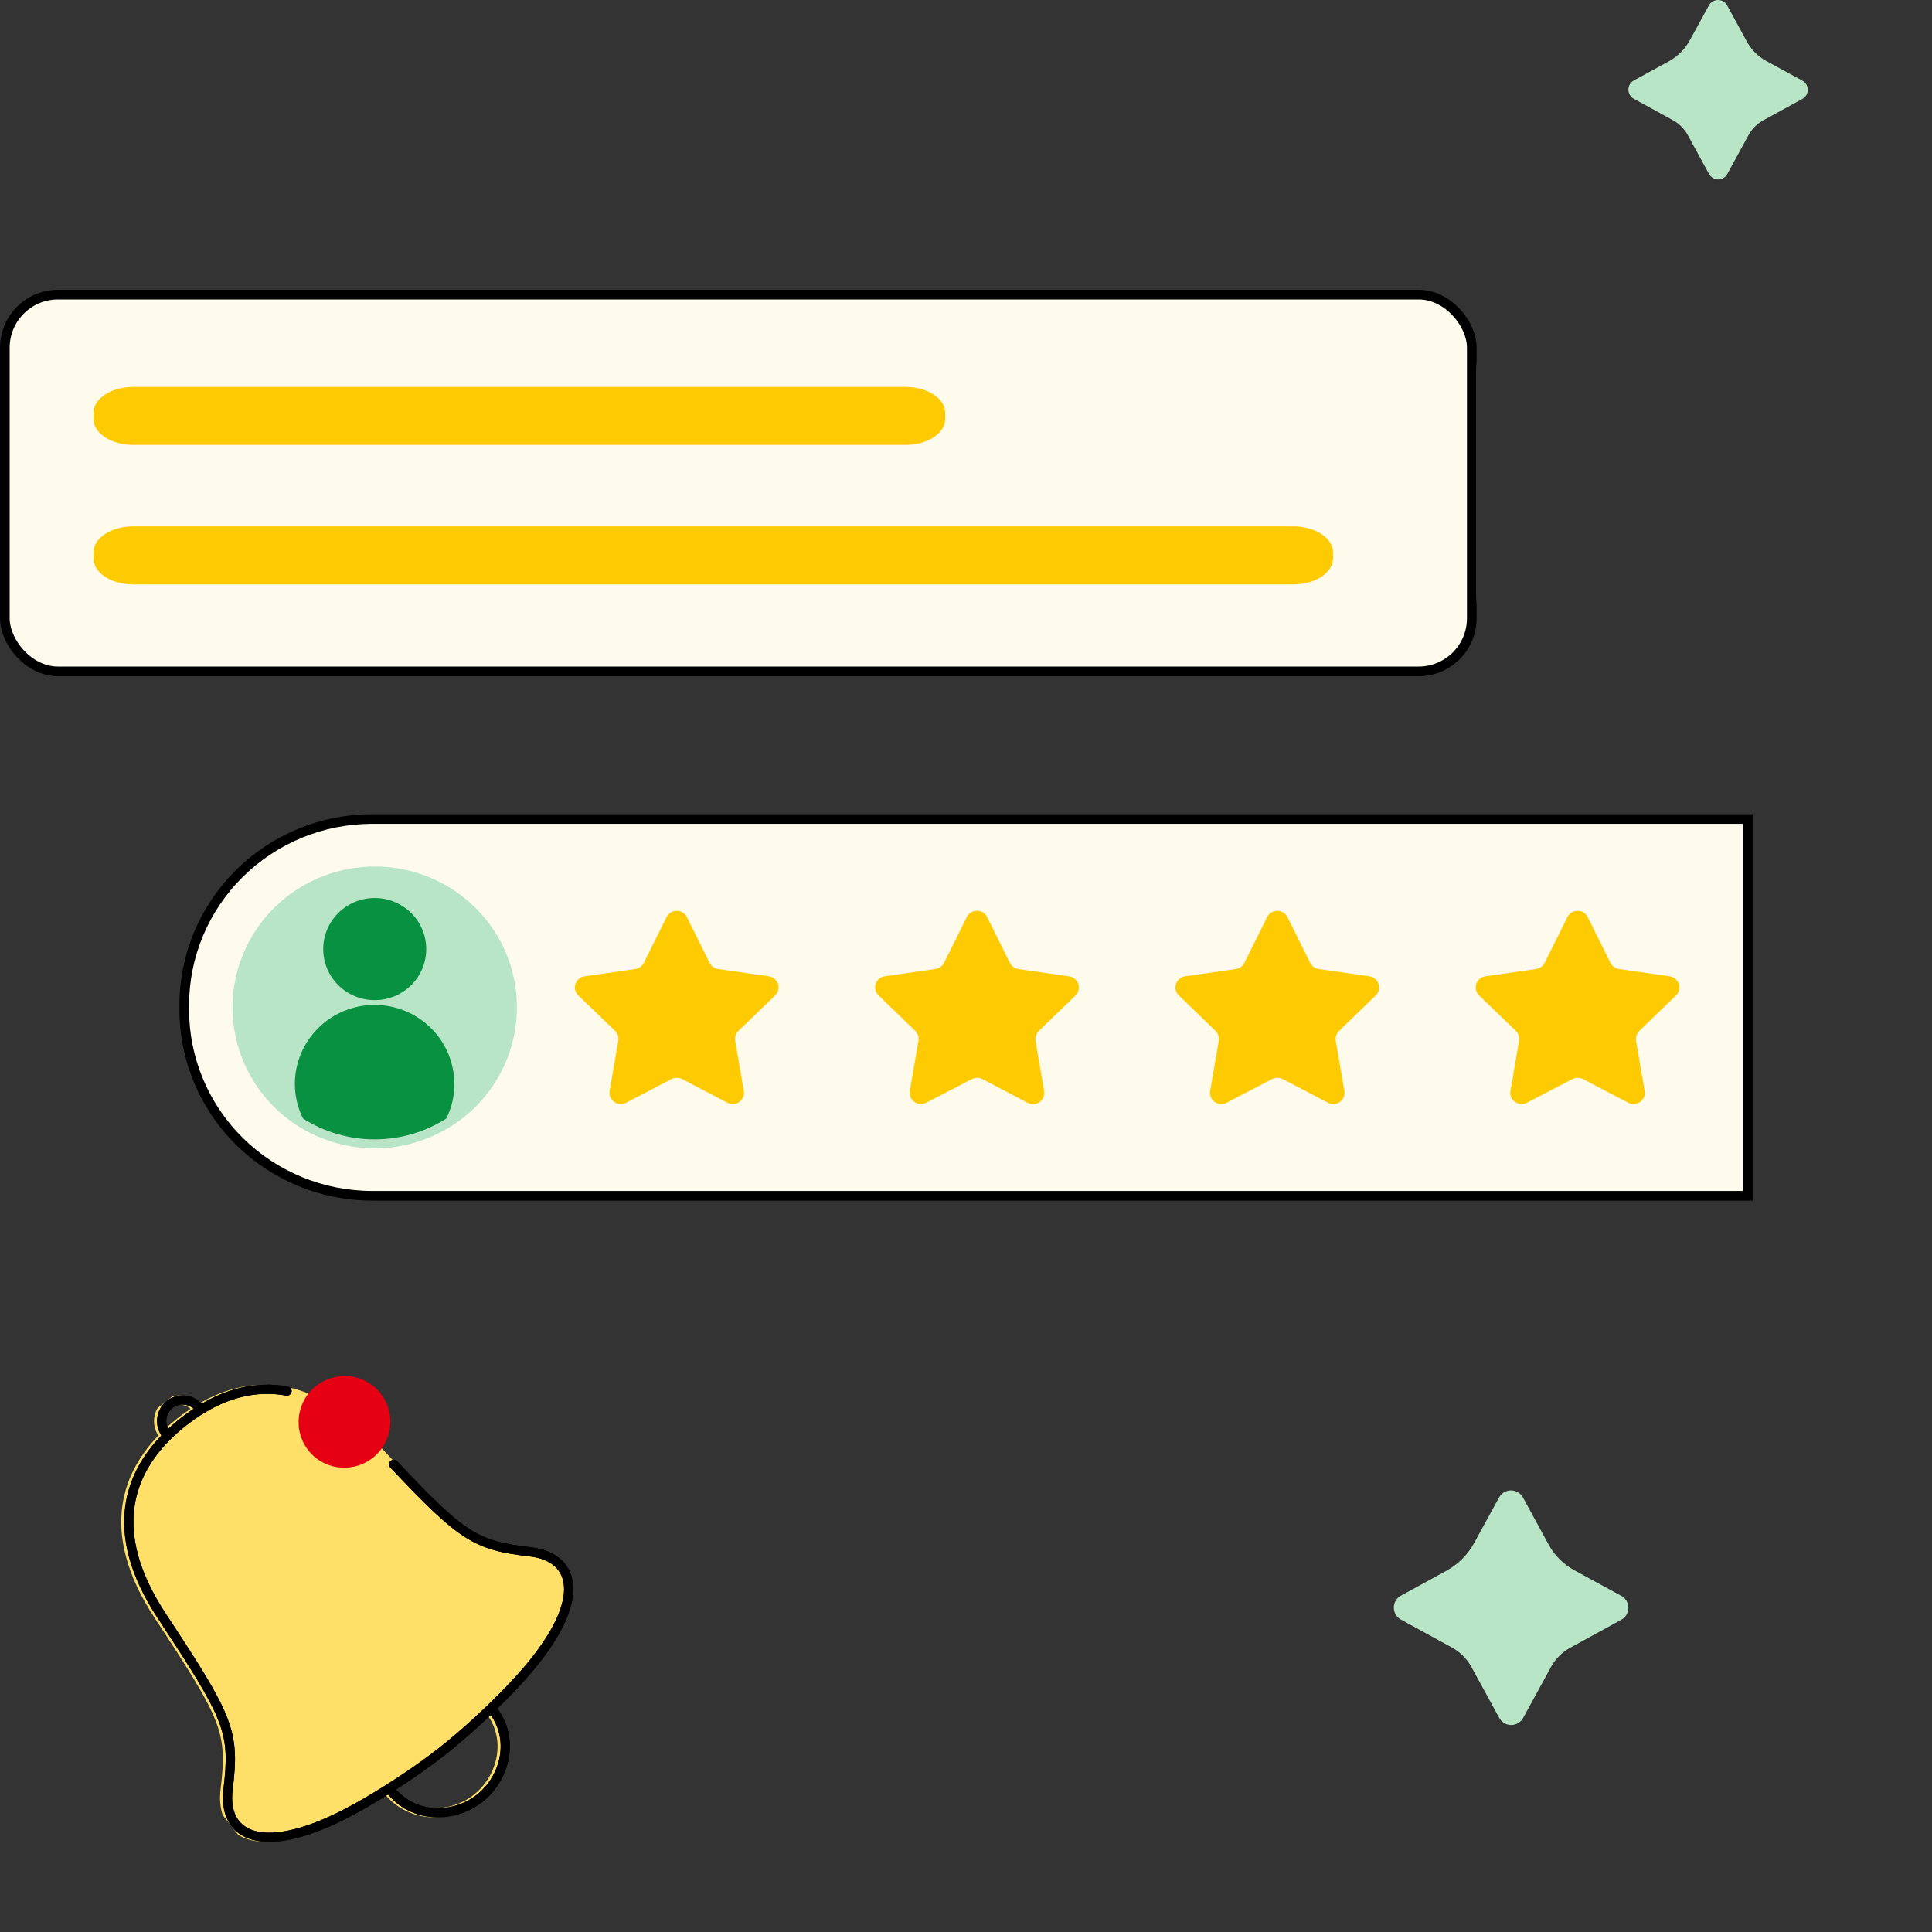
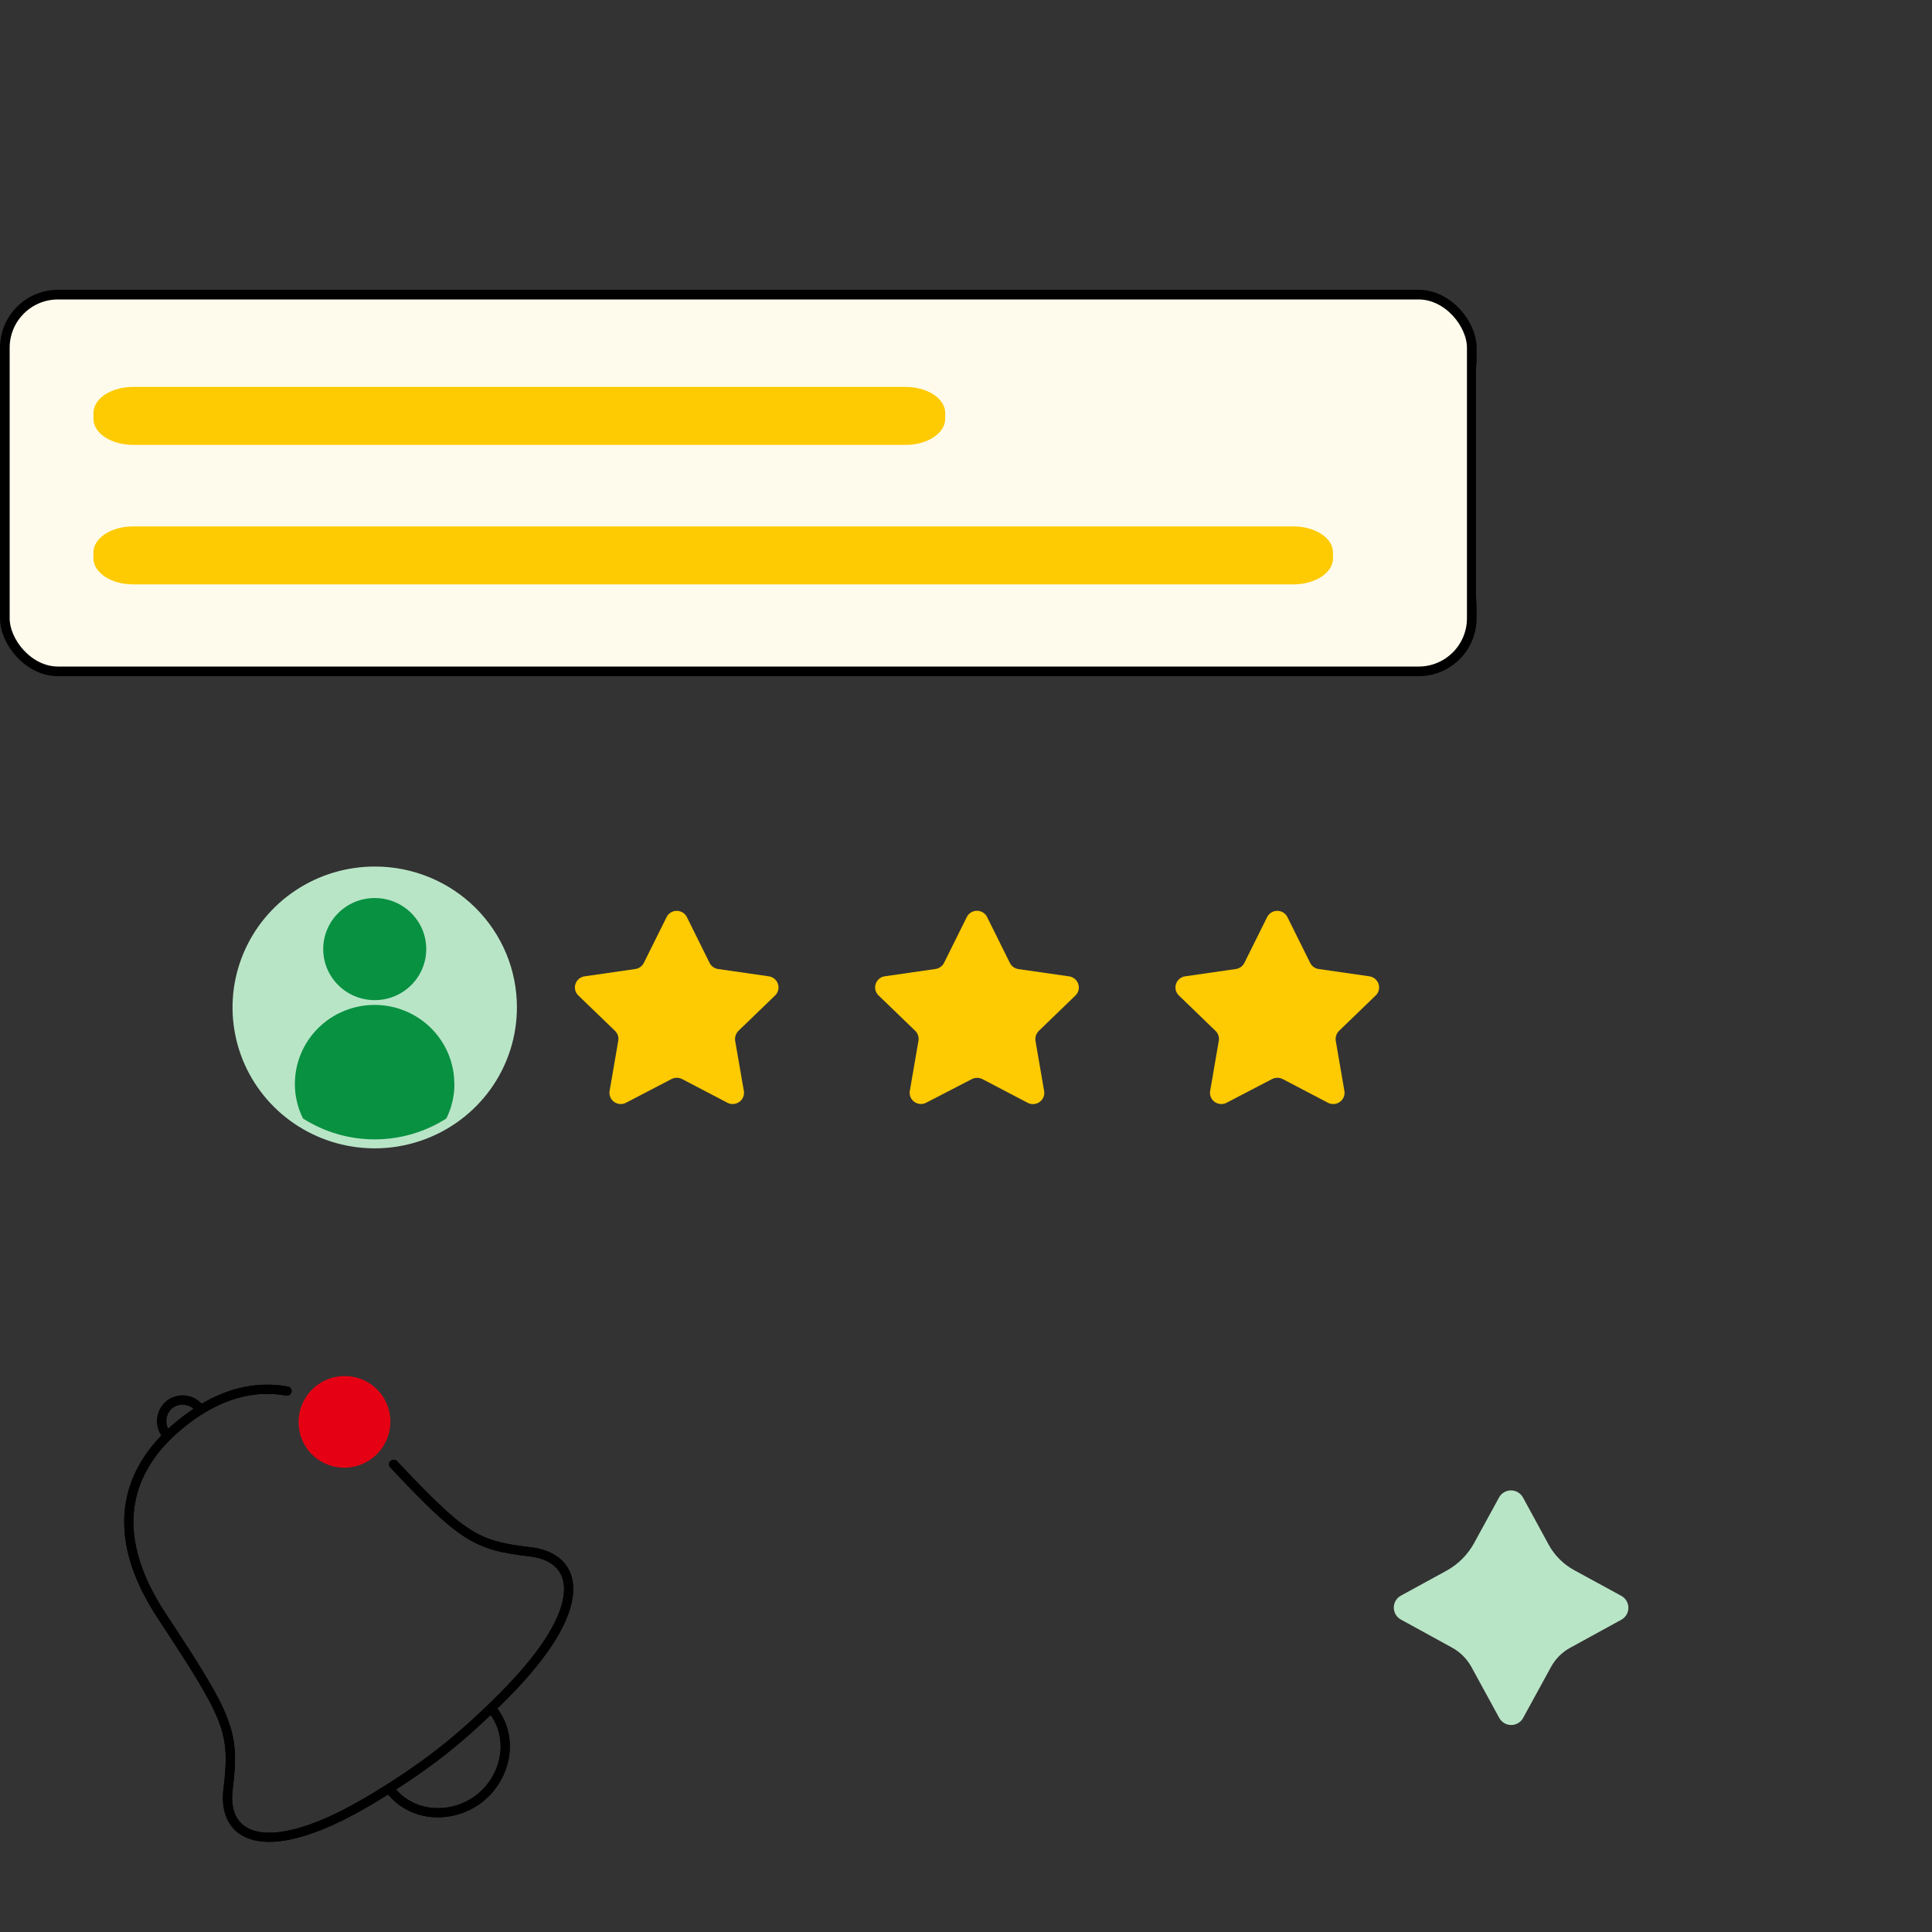
<svg xmlns="http://www.w3.org/2000/svg" width="100" height="100" viewBox="0 0 100 100" fill="none">
  <rect x="0" y="0" width="100" height="100" fill="#333333" stroke="none" />
  <g clip-path="url(#clip0_10717_15184)">
    <path d="M81.475 81.269L83.918 82.601C84.029 82.661 84.122 82.751 84.187 82.859C84.251 82.968 84.285 83.093 84.285 83.219C84.285 83.346 84.251 83.47 84.187 83.579C84.122 83.688 84.029 83.777 83.918 83.838L81.262 85.294C80.851 85.521 80.512 85.86 80.285 86.272L78.838 88.918C78.777 89.03 78.688 89.122 78.579 89.187C78.47 89.252 78.346 89.286 78.219 89.286C78.092 89.286 77.968 89.252 77.859 89.187C77.75 89.122 77.66 89.03 77.6 88.918L76.163 86.286C75.928 85.859 75.576 85.508 75.149 85.275L72.51 83.828C72.399 83.767 72.306 83.678 72.241 83.569C72.177 83.46 72.143 83.336 72.143 83.209C72.143 83.083 72.177 82.959 72.241 82.85C72.306 82.741 72.399 82.651 72.51 82.591L74.868 81.301C75.472 80.97 75.969 80.473 76.3 79.868L77.59 77.51C77.651 77.399 77.74 77.306 77.849 77.242C77.958 77.177 78.082 77.143 78.209 77.143C78.336 77.143 78.46 77.177 78.569 77.242C78.678 77.306 78.768 77.399 78.829 77.51L80.16 79.954C80.464 80.509 80.92 80.965 81.475 81.269Z" fill="#B9E5C7" />
-     <path d="M91.421 3.155L93.29 4.174C93.375 4.22 93.446 4.288 93.495 4.372C93.545 4.455 93.571 4.55 93.571 4.647C93.571 4.743 93.545 4.838 93.495 4.922C93.446 5.005 93.375 5.073 93.29 5.119L91.259 6.233C90.944 6.407 90.685 6.666 90.511 6.981L89.405 9.005C89.359 9.09 89.29 9.161 89.207 9.21C89.124 9.26 89.029 9.286 88.932 9.286C88.835 9.286 88.74 9.26 88.656 9.21C88.573 9.161 88.505 9.09 88.458 9.005L87.359 6.992C87.18 6.666 86.911 6.397 86.584 6.218L84.566 5.112C84.481 5.066 84.41 4.997 84.361 4.914C84.311 4.831 84.285 4.736 84.285 4.639C84.285 4.542 84.311 4.447 84.361 4.364C84.41 4.281 84.481 4.213 84.566 4.166L86.369 3.179C86.831 2.927 87.211 2.547 87.464 2.084L88.451 0.281C88.497 0.196 88.566 0.125 88.649 0.075C88.732 0.026 88.827 0 88.924 0C89.021 0 89.116 0.026 89.2 0.075C89.283 0.125 89.351 0.196 89.398 0.281L90.416 2.15C90.649 2.574 90.997 2.923 91.421 3.155Z" fill="#B9E5C7" />
    <g clip-path="url(#clip1_10717_15184)">
-       <path fill-rule="evenodd" clip-rule="evenodd" d="M24.816 93.271C24.799 93.284 24.818 93.27 24.772 93.306C24.049 93.854 23.153 94.122 22.251 94.059C21.389 93.996 20.552 93.62 19.938 92.886C19.61 93.09 19.276 93.293 18.939 93.49C17.153 94.535 15.699 95.092 14.568 95.27C13.733 95.401 13.063 95.328 12.556 95.094C12.028 94.849 11.681 94.435 11.511 93.896C11.39 93.515 11.361 93.074 11.419 92.592C11.598 91.12 11.611 90.225 11.161 89.069C10.702 87.888 9.756 86.406 8.021 83.77C6.508 81.475 6.119 79.555 6.327 77.981C6.534 76.417 7.328 75.204 8.199 74.301C8.027 74.047 7.949 73.741 7.978 73.435C8.009 73.109 8.158 72.805 8.396 72.579C8.421 72.555 8.447 72.532 8.474 72.511L8.477 72.508C8.504 72.487 8.533 72.467 8.562 72.448C8.837 72.27 9.167 72.198 9.491 72.244C9.795 72.287 10.075 72.435 10.281 72.662C11.364 72.028 12.73 71.542 14.298 71.709C15.876 71.877 17.649 72.706 19.525 74.714C21.68 77.021 22.898 78.288 23.937 79.013C24.956 79.722 25.828 79.92 27.301 80.092C27.783 80.148 28.204 80.281 28.547 80.489C29.031 80.781 29.351 81.215 29.465 81.786C29.574 82.334 29.487 83.002 29.163 83.783C28.724 84.841 27.841 86.124 26.405 87.612C26.135 87.893 25.861 88.169 25.586 88.438C26.156 89.207 26.325 90.11 26.183 90.963C26.032 91.854 25.561 92.662 24.859 93.236C24.813 93.272 24.832 93.257 24.815 93.27L24.816 93.271ZM8.768 72.883C8.751 72.896 8.735 72.911 8.72 72.925C8.566 73.072 8.471 73.268 8.452 73.479C8.436 73.645 8.469 73.811 8.548 73.958C8.602 73.907 8.656 73.858 8.71 73.81C8.875 73.663 9.034 73.531 9.185 73.412C9.336 73.293 9.502 73.17 9.683 73.045C9.742 73.003 9.803 72.962 9.865 72.921C9.741 72.811 9.587 72.739 9.422 72.716C9.213 72.685 8.999 72.731 8.821 72.845C8.803 72.857 8.786 72.87 8.768 72.883ZM20.344 92.626C20.866 93.225 21.566 93.531 22.287 93.584C23.072 93.638 23.852 93.405 24.482 92.928C24.498 92.915 24.477 92.932 24.52 92.897C24.564 92.863 24.542 92.88 24.559 92.867C25.17 92.368 25.58 91.664 25.713 90.887C25.831 90.174 25.697 89.422 25.238 88.774C25.037 88.966 24.836 89.154 24.635 89.337C24.035 89.885 23.444 90.389 22.888 90.827C22.332 91.265 21.703 91.721 21.029 92.175C20.805 92.326 20.576 92.476 20.344 92.626L20.344 92.626Z" fill="#FEDF67" />
      <path fill-rule="evenodd" clip-rule="evenodd" d="M24.971 93.268C24.988 93.255 24.97 93.27 25.014 93.233C25.718 92.659 26.189 91.85 26.341 90.958C26.483 90.105 26.315 89.203 25.744 88.433C26.02 88.164 26.294 87.888 26.564 87.607C28.002 86.117 28.885 84.833 29.325 83.776C29.65 82.994 29.736 82.326 29.628 81.778C29.514 81.207 29.194 80.772 28.71 80.481C28.367 80.273 27.946 80.141 27.463 80.085C26.093 79.925 25.242 79.743 24.314 79.15C23.368 78.545 22.315 77.503 20.546 75.625C20.502 75.581 20.443 75.556 20.381 75.555C20.318 75.554 20.258 75.577 20.212 75.62C20.167 75.663 20.14 75.721 20.137 75.783C20.134 75.846 20.155 75.906 20.196 75.953C21.988 77.856 23.061 78.916 24.054 79.55C25.065 80.197 25.965 80.391 27.406 80.559C27.823 80.607 28.18 80.718 28.461 80.887C28.83 81.11 29.074 81.441 29.16 81.874C29.251 82.33 29.171 82.904 28.885 83.594C28.466 84.602 27.615 85.834 26.222 87.278C25.65 87.871 25.059 88.446 24.474 88.981C23.888 89.516 23.303 90.016 22.75 90.45C22.198 90.885 21.578 91.334 20.917 91.779C20.257 92.224 19.562 92.662 18.851 93.078C17.119 94.092 15.722 94.63 14.644 94.8C13.906 94.916 13.329 94.858 12.907 94.663C12.506 94.478 12.242 94.162 12.113 93.751C12.014 93.438 11.991 93.066 12.041 92.648C12.231 91.099 12.242 90.151 11.755 88.895C11.276 87.664 10.321 86.165 8.57 83.505C7.131 81.318 6.759 79.51 6.953 78.04C7.147 76.58 7.902 75.443 8.725 74.598C8.875 74.445 9.028 74.3 9.182 74.163C9.331 74.031 9.484 73.904 9.636 73.784C9.789 73.664 9.948 73.545 10.111 73.432C10.281 73.314 10.458 73.199 10.642 73.09C11.195 72.76 11.83 72.473 12.531 72.304C13.276 72.122 14.051 72.098 14.805 72.235C14.836 72.241 14.868 72.242 14.899 72.235C14.931 72.229 14.96 72.217 14.987 72.199C15.014 72.181 15.036 72.159 15.054 72.132C15.071 72.105 15.084 72.075 15.089 72.044C15.095 72.013 15.095 71.98 15.088 71.949C15.081 71.918 15.068 71.889 15.05 71.863C15.032 71.837 15.008 71.815 14.981 71.798C14.954 71.781 14.924 71.77 14.893 71.766C14.073 71.616 13.231 71.642 12.42 71.84C11.686 72.017 11.02 72.316 10.437 72.659C10.231 72.432 9.952 72.284 9.647 72.241C9.323 72.195 8.992 72.267 8.716 72.446C8.687 72.465 8.659 72.485 8.632 72.506L8.629 72.508C8.601 72.53 8.575 72.552 8.55 72.576C8.312 72.803 8.164 73.107 8.133 73.433C8.103 73.739 8.181 74.045 8.353 74.299C7.482 75.202 6.687 76.416 6.48 77.981C6.271 79.555 6.659 81.474 8.17 83.769C9.905 86.406 10.851 87.888 11.31 89.068C11.759 90.226 11.746 91.12 11.566 92.592C11.507 93.075 11.538 93.515 11.658 93.897C11.828 94.436 12.175 94.85 12.703 95.094C13.21 95.329 13.88 95.402 14.716 95.27C15.848 95.092 17.303 94.535 19.09 93.488C19.427 93.29 19.761 93.088 20.089 92.883C20.703 93.618 21.54 93.994 22.403 94.056C23.306 94.118 24.202 93.85 24.925 93.302C24.971 93.266 24.953 93.281 24.97 93.268L24.971 93.268ZM20.5 92.624C20.733 92.474 20.962 92.323 21.186 92.172C21.86 91.718 22.49 91.262 23.047 90.824C23.603 90.386 24.195 89.881 24.795 89.332C24.996 89.149 25.197 88.961 25.398 88.769C25.857 89.417 25.991 90.17 25.872 90.883C25.74 91.66 25.329 92.364 24.717 92.864C24.701 92.877 24.722 92.859 24.679 92.894C24.635 92.928 24.657 92.911 24.64 92.924C24.01 93.402 23.23 93.635 22.443 93.581C21.722 93.529 21.022 93.222 20.5 92.624ZM10.024 72.917C9.961 72.959 9.901 73 9.841 73.041C9.66 73.167 9.495 73.29 9.343 73.409C9.192 73.528 9.033 73.66 8.868 73.806C8.814 73.855 8.76 73.904 8.705 73.955C8.627 73.808 8.594 73.641 8.61 73.476C8.629 73.265 8.724 73.068 8.878 72.922C8.893 72.907 8.909 72.893 8.926 72.88C8.943 72.866 8.96 72.853 8.979 72.842C9.157 72.728 9.371 72.681 9.58 72.712C9.745 72.736 9.898 72.807 10.022 72.918L10.024 72.917Z" fill="black" />
      <path fill-rule="evenodd" clip-rule="evenodd" d="M24.972 93.268C24.989 93.255 24.97 93.269 25.015 93.232C25.718 92.659 26.19 91.85 26.342 90.958C26.484 90.105 26.316 89.202 25.745 88.433C26.021 88.163 26.295 87.887 26.566 87.607C28.003 86.116 28.886 84.833 29.326 83.775C29.651 82.994 29.738 82.326 29.629 81.778C29.515 81.207 29.194 80.772 28.711 80.48C28.368 80.273 27.947 80.141 27.464 80.084C26.094 79.925 25.243 79.743 24.314 79.15C23.369 78.545 22.316 77.503 20.547 75.625C20.503 75.581 20.444 75.556 20.382 75.555C20.319 75.554 20.259 75.577 20.213 75.62C20.168 75.662 20.141 75.721 20.138 75.783C20.135 75.845 20.156 75.906 20.197 75.953C21.989 77.856 23.062 78.916 24.055 79.55C25.066 80.196 25.966 80.391 27.407 80.558C27.824 80.607 28.181 80.717 28.462 80.887C28.831 81.11 29.075 81.441 29.161 81.873C29.252 82.33 29.172 82.904 28.886 83.594C28.467 84.601 27.616 85.834 26.223 87.278C25.651 87.871 25.06 88.446 24.474 88.981C23.889 89.516 23.304 90.016 22.752 90.45C22.199 90.885 21.579 91.334 20.918 91.779C20.258 92.224 19.563 92.662 18.852 93.078C17.12 94.092 15.723 94.629 14.645 94.8C13.907 94.916 13.33 94.858 12.908 94.663C12.507 94.477 12.243 94.162 12.114 93.751C12.015 93.438 11.992 93.065 12.043 92.648C12.232 91.098 12.243 90.151 11.756 88.895C11.277 87.664 10.322 86.165 8.571 83.505C7.132 81.318 6.759 79.51 6.954 78.04C7.148 76.579 7.903 75.443 8.726 74.598C8.876 74.445 9.029 74.3 9.183 74.162C9.332 74.031 9.485 73.904 9.637 73.784C9.79 73.664 9.949 73.545 10.112 73.431C10.282 73.314 10.459 73.199 10.643 73.09C11.196 72.76 11.831 72.473 12.532 72.304C13.277 72.121 14.052 72.098 14.805 72.234C14.837 72.241 14.869 72.241 14.9 72.235C14.931 72.229 14.961 72.217 14.988 72.199C15.014 72.181 15.037 72.158 15.055 72.132C15.072 72.105 15.085 72.075 15.09 72.044C15.096 72.012 15.096 71.98 15.089 71.949C15.082 71.918 15.069 71.889 15.051 71.863C15.033 71.837 15.009 71.815 14.982 71.798C14.955 71.781 14.925 71.77 14.893 71.765C14.074 71.616 13.232 71.641 12.421 71.839C11.687 72.016 11.021 72.316 10.438 72.658C10.232 72.431 9.953 72.284 9.648 72.241C9.324 72.194 8.993 72.267 8.717 72.445C8.688 72.464 8.66 72.484 8.633 72.506L8.63 72.508C8.602 72.53 8.576 72.552 8.551 72.576C8.313 72.802 8.165 73.107 8.134 73.433C8.104 73.739 8.182 74.045 8.354 74.299C7.483 75.202 6.688 76.416 6.481 77.981C6.272 79.554 6.66 81.473 8.171 83.769C9.906 86.405 10.851 87.887 11.311 89.068C11.76 90.225 11.747 91.12 11.567 92.592C11.508 93.075 11.539 93.515 11.659 93.897C11.829 94.436 12.176 94.85 12.704 95.094C13.211 95.329 13.881 95.402 14.717 95.27C15.849 95.091 17.304 94.535 19.09 93.488C19.428 93.29 19.762 93.088 20.09 92.882C20.704 93.617 21.541 93.993 22.404 94.056C23.307 94.118 24.203 93.85 24.926 93.301C24.972 93.265 24.954 93.281 24.971 93.268L24.972 93.268ZM20.501 92.624C20.734 92.474 20.963 92.323 21.187 92.172C21.861 91.718 22.491 91.261 23.047 90.824C23.604 90.386 24.196 89.881 24.796 89.332C24.997 89.149 25.198 88.961 25.399 88.769C25.858 89.417 25.992 90.17 25.873 90.883C25.741 91.66 25.33 92.364 24.718 92.863C24.701 92.876 24.723 92.859 24.68 92.894C24.636 92.928 24.658 92.911 24.641 92.924C24.011 93.401 23.231 93.635 22.444 93.581C21.723 93.528 21.023 93.221 20.501 92.624ZM10.025 72.917C9.962 72.958 9.902 72.999 9.842 73.04C9.661 73.166 9.496 73.29 9.344 73.409C9.193 73.528 9.034 73.66 8.869 73.806C8.815 73.854 8.761 73.904 8.706 73.954C8.628 73.808 8.595 73.641 8.611 73.475C8.63 73.265 8.725 73.068 8.879 72.921C8.894 72.907 8.91 72.893 8.927 72.879C8.944 72.866 8.961 72.853 8.98 72.842C9.158 72.727 9.372 72.681 9.581 72.712C9.746 72.736 9.899 72.807 10.023 72.917L10.025 72.917Z" fill="black" />
      <path d="M19.575 75.197C20.466 74.229 20.406 72.728 19.442 71.844C18.479 70.96 16.975 71.028 16.084 71.995C15.194 72.963 15.253 74.464 16.217 75.348C17.181 76.232 18.684 76.164 19.575 75.197Z" fill="#E60013" />
    </g>
    <g clip-path="url(#clip2_10717_15184)">
      <path d="M72.359 15H4.07C1.822 15 0 16.887 0 19.215V30.785C0 33.113 1.822 35 4.07 35H72.359C74.606 35 76.429 33.113 76.429 30.785V19.215C76.429 16.887 74.606 15 72.359 15Z" fill="#FFFBEC" />
      <path d="M46.873 20.027H6.888C5.755 20.027 4.837 20.631 4.837 21.376V21.679C4.837 22.424 5.755 23.027 6.888 23.027H46.873C48.006 23.027 48.924 22.424 48.924 21.679V21.376C48.924 20.631 48.006 20.027 46.873 20.027Z" fill="#FECA01" />
      <path d="M66.946 27.247H6.887C5.754 27.247 4.836 27.851 4.836 28.596V28.898C4.836 29.643 5.754 30.247 6.887 30.247H66.946C68.079 30.247 68.997 29.643 68.997 28.898V28.596C68.997 27.851 68.079 27.247 66.946 27.247Z" fill="#FECA01" />
    </g>
    <rect x="0.25" y="15.25" width="75.929" height="19.5" rx="2.75" stroke="black" stroke-width="0.5" />
    <g clip-path="url(#clip3_10717_15184)">
-       <path d="M19.266 42.393H90.465V61.893H19.266C16.685 61.893 14.21 60.877 12.385 59.069C10.561 57.261 9.536 54.809 9.536 52.253V52.033C9.536 49.477 10.561 47.025 12.385 45.217C14.21 43.409 16.685 42.393 19.266 42.393Z" fill="#FFFBEC" stroke="black" stroke-width="0.5" />
      <path d="M26.755 52.145C26.755 53.588 26.323 54.998 25.515 56.197C24.706 57.397 23.556 58.331 22.211 58.883C20.866 59.435 19.386 59.579 17.958 59.298C16.531 59.016 15.219 58.321 14.19 57.3C13.161 56.28 12.46 54.98 12.177 53.565C11.893 52.15 12.04 50.684 12.598 49.351C13.155 48.019 14.099 46.88 15.31 46.079C16.521 45.278 17.944 44.851 19.4 44.852C20.367 44.85 21.324 45.038 22.218 45.404C23.111 45.77 23.923 46.307 24.606 46.984C25.289 47.662 25.831 48.467 26.2 49.352C26.569 50.238 26.757 51.187 26.755 52.145Z" fill="#B9E5C7" />
      <path d="M19.396 51.767C20.869 51.767 22.062 50.584 22.062 49.124C22.062 47.665 20.869 46.482 19.396 46.482C17.923 46.482 16.73 47.665 16.73 49.124C16.73 50.584 17.923 51.767 19.396 51.767Z" fill="#089141" />
      <path d="M23.522 56.103C23.522 56.724 23.378 57.336 23.103 57.893C21.996 58.599 20.708 58.974 19.392 58.974C18.077 58.974 16.789 58.599 15.682 57.893C15.406 57.337 15.262 56.724 15.263 56.103C15.263 55.019 15.697 53.979 16.471 53.212C17.245 52.445 18.295 52.014 19.389 52.014C20.484 52.014 21.533 52.445 22.307 53.212C23.081 53.979 23.516 55.019 23.516 56.103H23.522Z" fill="#089141" />
      <path d="M35.571 47.506L36.725 49.834C36.768 49.921 36.831 49.996 36.91 50.053C36.989 50.109 37.081 50.145 37.178 50.157L39.765 50.53C39.879 50.541 39.987 50.585 40.076 50.656C40.166 50.727 40.232 50.822 40.267 50.93C40.302 51.038 40.305 51.154 40.275 51.263C40.245 51.373 40.183 51.471 40.097 51.546L38.226 53.353C38.157 53.421 38.105 53.504 38.075 53.596C38.044 53.688 38.037 53.785 38.053 53.88L38.496 56.433C38.522 56.545 38.514 56.662 38.473 56.769C38.432 56.877 38.36 56.969 38.266 57.036C38.172 57.103 38.06 57.141 37.944 57.145C37.828 57.149 37.714 57.119 37.615 57.059L35.309 55.854C35.223 55.809 35.128 55.786 35.031 55.786C34.933 55.786 34.838 55.809 34.752 55.854L32.44 57.059C32.341 57.119 32.227 57.149 32.111 57.145C31.995 57.141 31.883 57.103 31.789 57.036C31.695 56.969 31.623 56.877 31.582 56.769C31.541 56.662 31.533 56.545 31.559 56.433L31.999 53.88C32.017 53.785 32.011 53.687 31.982 53.595C31.952 53.504 31.899 53.42 31.829 53.353L29.955 51.546C29.869 51.471 29.808 51.372 29.777 51.263C29.747 51.153 29.75 51.037 29.786 50.929C29.822 50.821 29.888 50.726 29.978 50.655C30.067 50.584 30.176 50.541 30.29 50.53L32.875 50.157C32.971 50.145 33.063 50.109 33.142 50.053C33.221 49.996 33.285 49.921 33.327 49.834L34.484 47.506C34.529 47.399 34.604 47.308 34.7 47.244C34.797 47.179 34.911 47.145 35.028 47.145C35.144 47.145 35.258 47.179 35.355 47.244C35.451 47.308 35.527 47.399 35.571 47.506Z" fill="#FECA01" />
      <path d="M51.113 47.509L52.27 49.838C52.313 49.925 52.376 49.999 52.455 50.056C52.534 50.112 52.626 50.148 52.722 50.161L55.31 50.533C55.424 50.544 55.532 50.588 55.621 50.659C55.711 50.73 55.777 50.826 55.812 50.934C55.847 51.041 55.85 51.157 55.82 51.267C55.789 51.376 55.728 51.474 55.642 51.549L53.771 53.357C53.702 53.424 53.65 53.508 53.62 53.599C53.59 53.691 53.582 53.788 53.598 53.883L54.038 56.436C54.064 56.548 54.056 56.665 54.015 56.773C53.974 56.88 53.902 56.973 53.808 57.04C53.714 57.107 53.602 57.144 53.486 57.148C53.37 57.152 53.256 57.122 53.157 57.062L50.855 55.857C50.768 55.812 50.673 55.789 50.575 55.789C50.478 55.789 50.383 55.812 50.296 55.857L47.979 57.056C47.88 57.116 47.766 57.147 47.65 57.143C47.535 57.139 47.422 57.101 47.328 57.034C47.234 56.967 47.162 56.874 47.121 56.767C47.08 56.659 47.072 56.542 47.098 56.43L47.538 53.878C47.556 53.783 47.55 53.685 47.52 53.593C47.491 53.501 47.438 53.418 47.368 53.351L45.494 51.543C45.408 51.468 45.347 51.37 45.316 51.26C45.286 51.15 45.289 51.035 45.325 50.926C45.361 50.819 45.427 50.723 45.517 50.652C45.606 50.581 45.715 50.538 45.829 50.528L48.414 50.155C48.51 50.142 48.602 50.106 48.681 50.05C48.76 49.994 48.824 49.919 48.866 49.832L50.023 47.504C50.068 47.396 50.143 47.304 50.241 47.24C50.338 47.175 50.453 47.141 50.57 47.142C50.687 47.142 50.801 47.178 50.898 47.243C50.995 47.309 51.07 47.401 51.113 47.509Z" fill="#FECA01" />
      <path d="M66.655 47.506L67.812 49.834C67.855 49.921 67.918 49.996 67.997 50.053C68.076 50.109 68.168 50.145 68.264 50.157L70.852 50.53C70.966 50.541 71.074 50.585 71.163 50.656C71.252 50.727 71.319 50.822 71.354 50.93C71.389 51.038 71.392 51.154 71.362 51.263C71.332 51.373 71.27 51.471 71.184 51.546L69.313 53.353C69.244 53.421 69.192 53.504 69.162 53.596C69.131 53.688 69.124 53.785 69.14 53.88L69.58 56.433C69.606 56.545 69.598 56.662 69.557 56.769C69.516 56.877 69.444 56.969 69.35 57.036C69.256 57.103 69.144 57.141 69.028 57.145C68.912 57.149 68.798 57.119 68.699 57.059L66.396 55.854C66.31 55.809 66.215 55.786 66.117 55.786C66.02 55.786 65.925 55.809 65.838 55.854L63.524 57.059C63.425 57.119 63.311 57.149 63.195 57.145C63.079 57.141 62.967 57.103 62.873 57.036C62.779 56.969 62.707 56.877 62.666 56.769C62.625 56.662 62.617 56.545 62.643 56.433L63.083 53.88C63.101 53.785 63.094 53.687 63.064 53.595C63.034 53.503 62.981 53.42 62.91 53.353L61.039 51.546C60.953 51.471 60.892 51.372 60.861 51.263C60.831 51.153 60.834 51.037 60.87 50.929C60.905 50.821 60.972 50.726 61.062 50.655C61.151 50.584 61.26 50.541 61.374 50.53L63.959 50.157C64.055 50.145 64.147 50.109 64.226 50.053C64.305 49.996 64.368 49.921 64.411 49.834L65.568 47.506C65.612 47.399 65.688 47.308 65.784 47.244C65.881 47.179 65.995 47.145 66.112 47.145C66.228 47.145 66.342 47.179 66.439 47.244C66.535 47.308 66.611 47.399 66.655 47.506Z" fill="#FECA01" />
-       <path d="M82.197 47.506L83.354 49.834C83.397 49.921 83.46 49.996 83.539 50.053C83.618 50.109 83.71 50.145 83.807 50.157L86.391 50.53C86.505 50.541 86.614 50.584 86.704 50.655C86.793 50.726 86.86 50.821 86.895 50.929C86.931 51.037 86.934 51.153 86.904 51.263C86.874 51.372 86.812 51.471 86.726 51.546L84.855 53.353C84.784 53.42 84.732 53.503 84.701 53.595C84.671 53.687 84.664 53.785 84.682 53.88L85.123 56.433C85.148 56.545 85.141 56.662 85.1 56.769C85.058 56.877 84.986 56.969 84.892 57.036C84.798 57.103 84.686 57.141 84.57 57.145C84.454 57.149 84.34 57.119 84.241 57.059L81.939 55.854C81.853 55.809 81.757 55.786 81.66 55.786C81.563 55.786 81.467 55.809 81.381 55.854L79.066 57.059C78.968 57.119 78.853 57.149 78.737 57.145C78.622 57.141 78.51 57.103 78.415 57.036C78.321 56.969 78.249 56.877 78.208 56.769C78.167 56.662 78.159 56.545 78.185 56.433L78.626 53.88C78.641 53.785 78.634 53.688 78.604 53.596C78.574 53.504 78.522 53.421 78.452 53.353L76.582 51.546C76.496 51.471 76.434 51.373 76.404 51.263C76.373 51.154 76.376 51.038 76.411 50.93C76.447 50.822 76.513 50.727 76.602 50.656C76.691 50.585 76.799 50.541 76.913 50.53L79.501 50.157C79.597 50.145 79.689 50.109 79.768 50.053C79.847 49.996 79.911 49.921 79.953 49.834L81.111 47.506C81.155 47.399 81.23 47.308 81.327 47.244C81.424 47.179 81.537 47.145 81.654 47.145C81.77 47.145 81.884 47.179 81.981 47.244C82.078 47.308 82.153 47.399 82.197 47.506Z" fill="#FECA01" />
    </g>
  </g>
  <defs>
    <clipPath id="clip0_10717_15184">
      <rect width="100" height="100" fill="white" />
    </clipPath>
    <clipPath id="clip1_10717_15184">
      <rect width="21.968" height="26.421" fill="white" transform="translate(0 79.299) rotate(-38.199)" />
    </clipPath>
    <clipPath id="clip2_10717_15184">
      <rect y="15" width="76.429" height="20" rx="3" fill="white" />
    </clipPath>
    <clipPath id="clip3_10717_15184">
      <rect width="81.429" height="20" fill="white" transform="translate(9.286 42.143)" />
    </clipPath>
  </defs>
</svg>